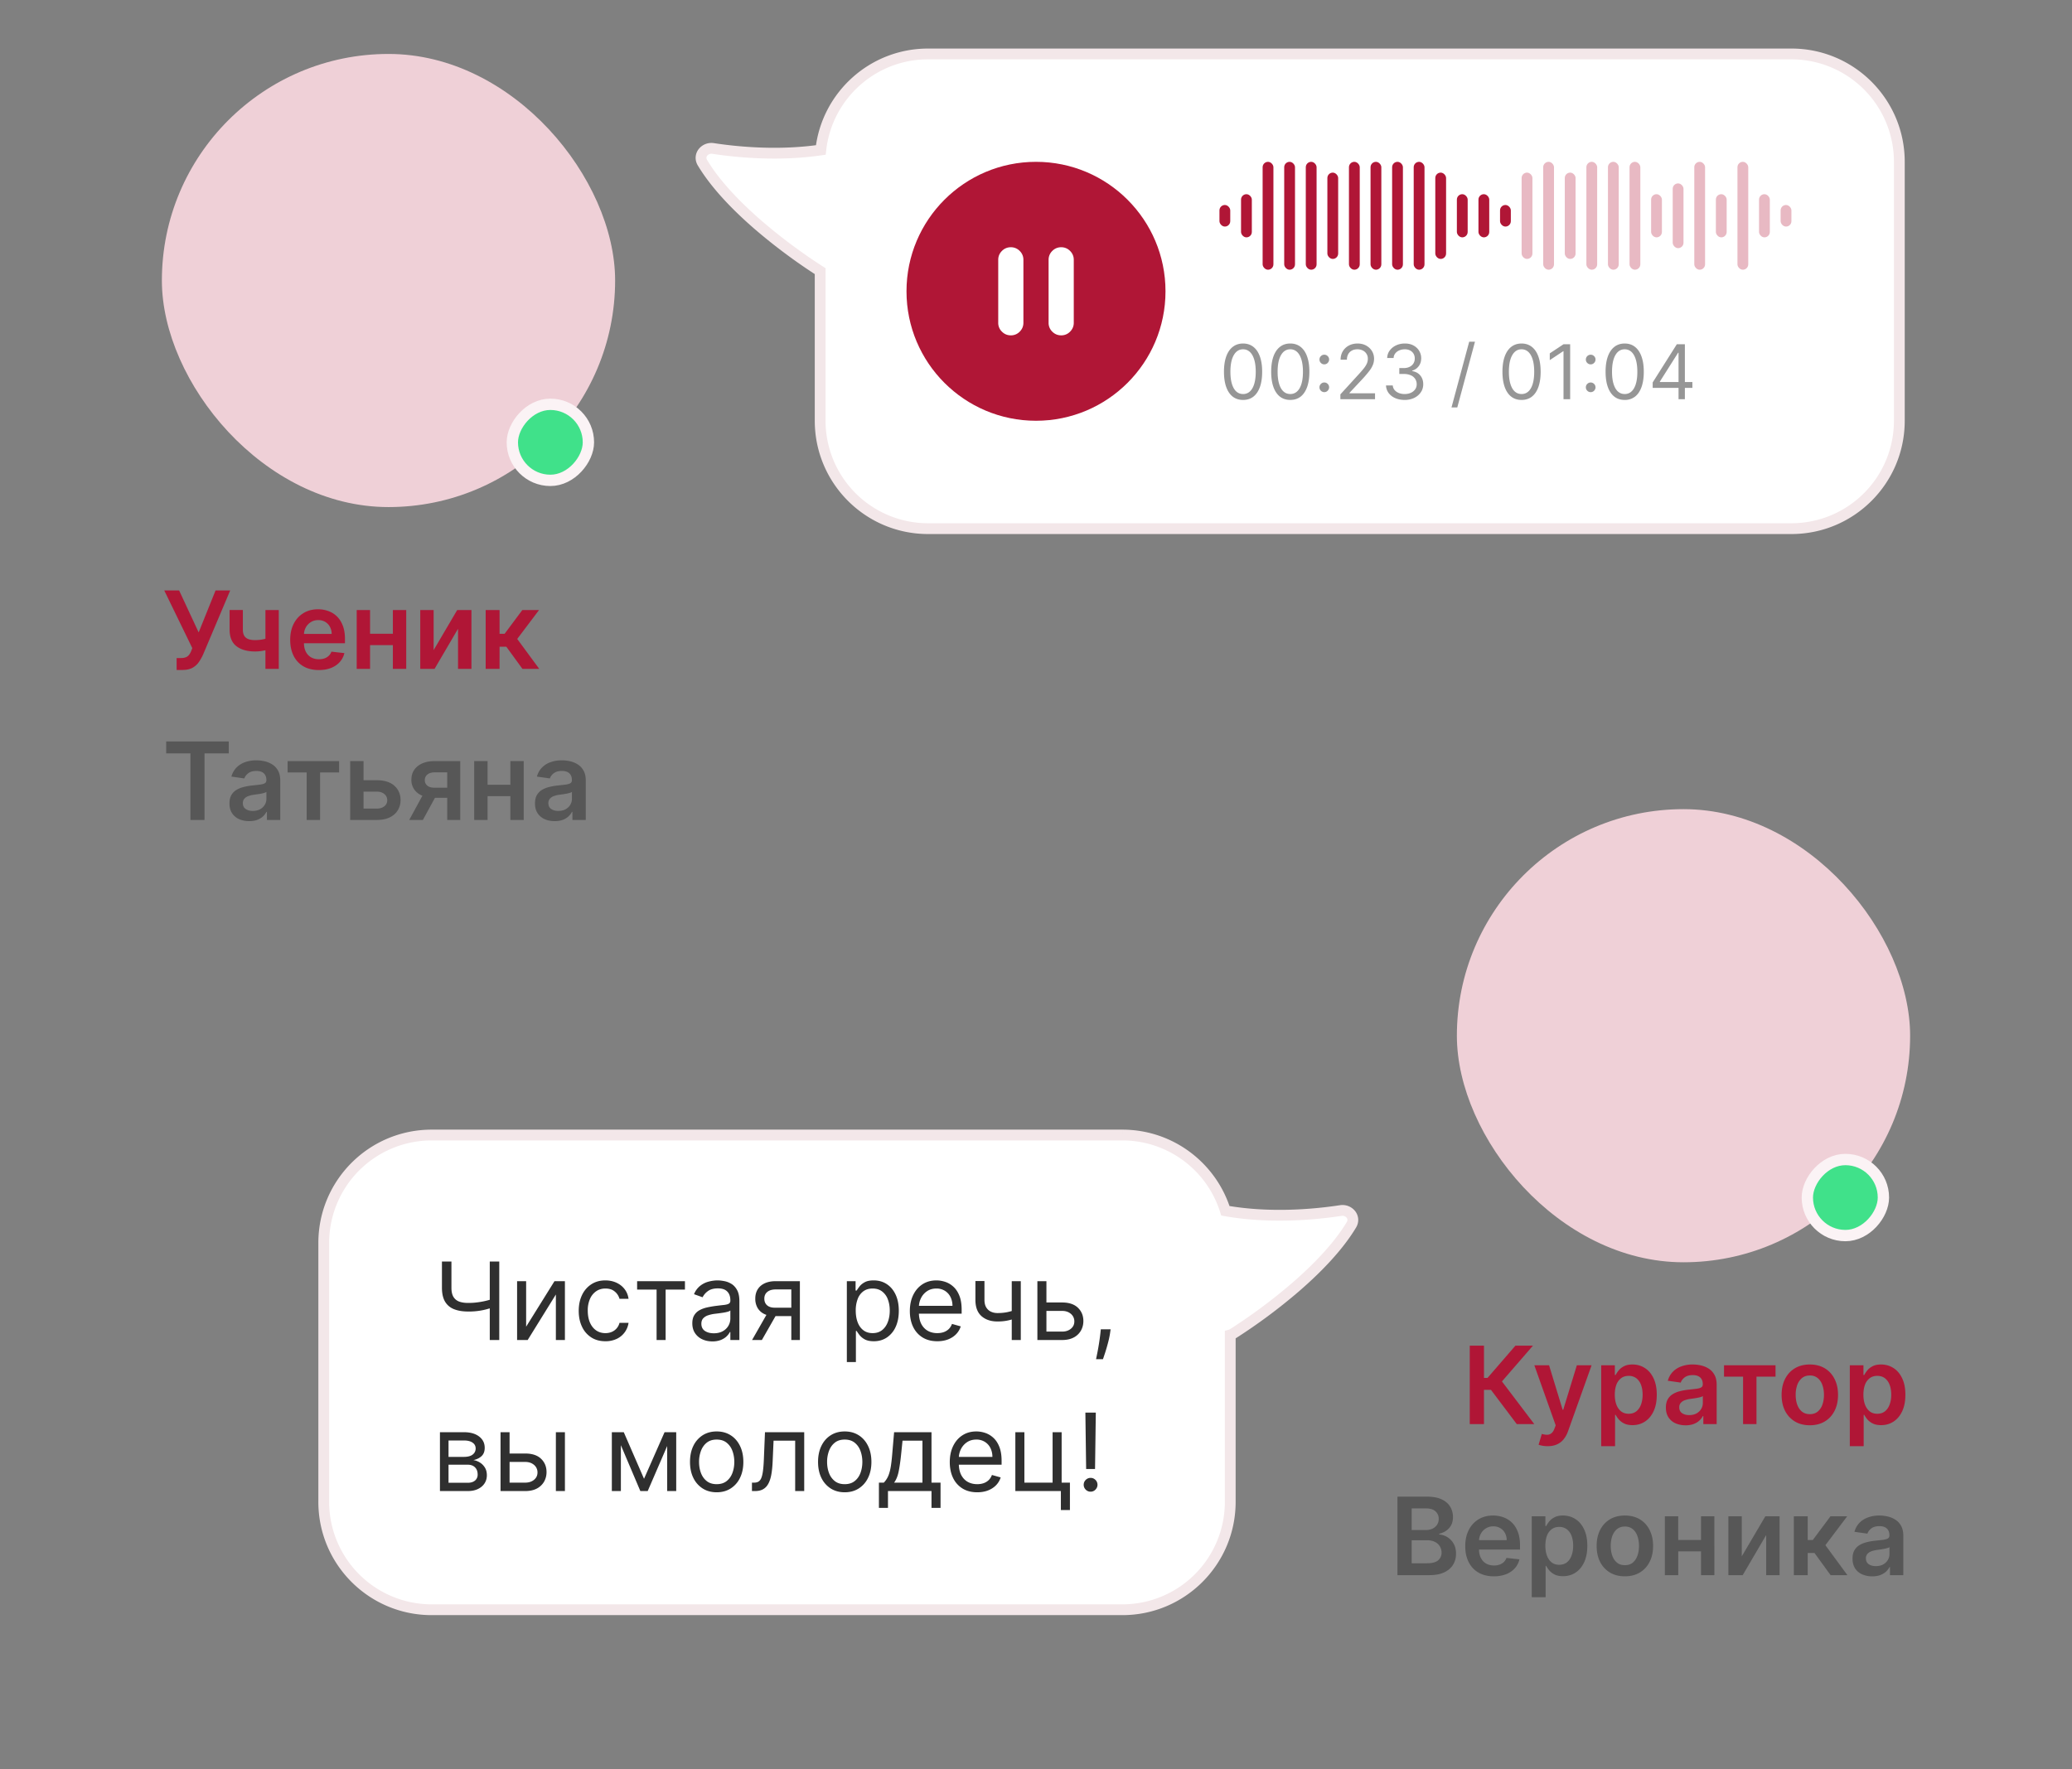
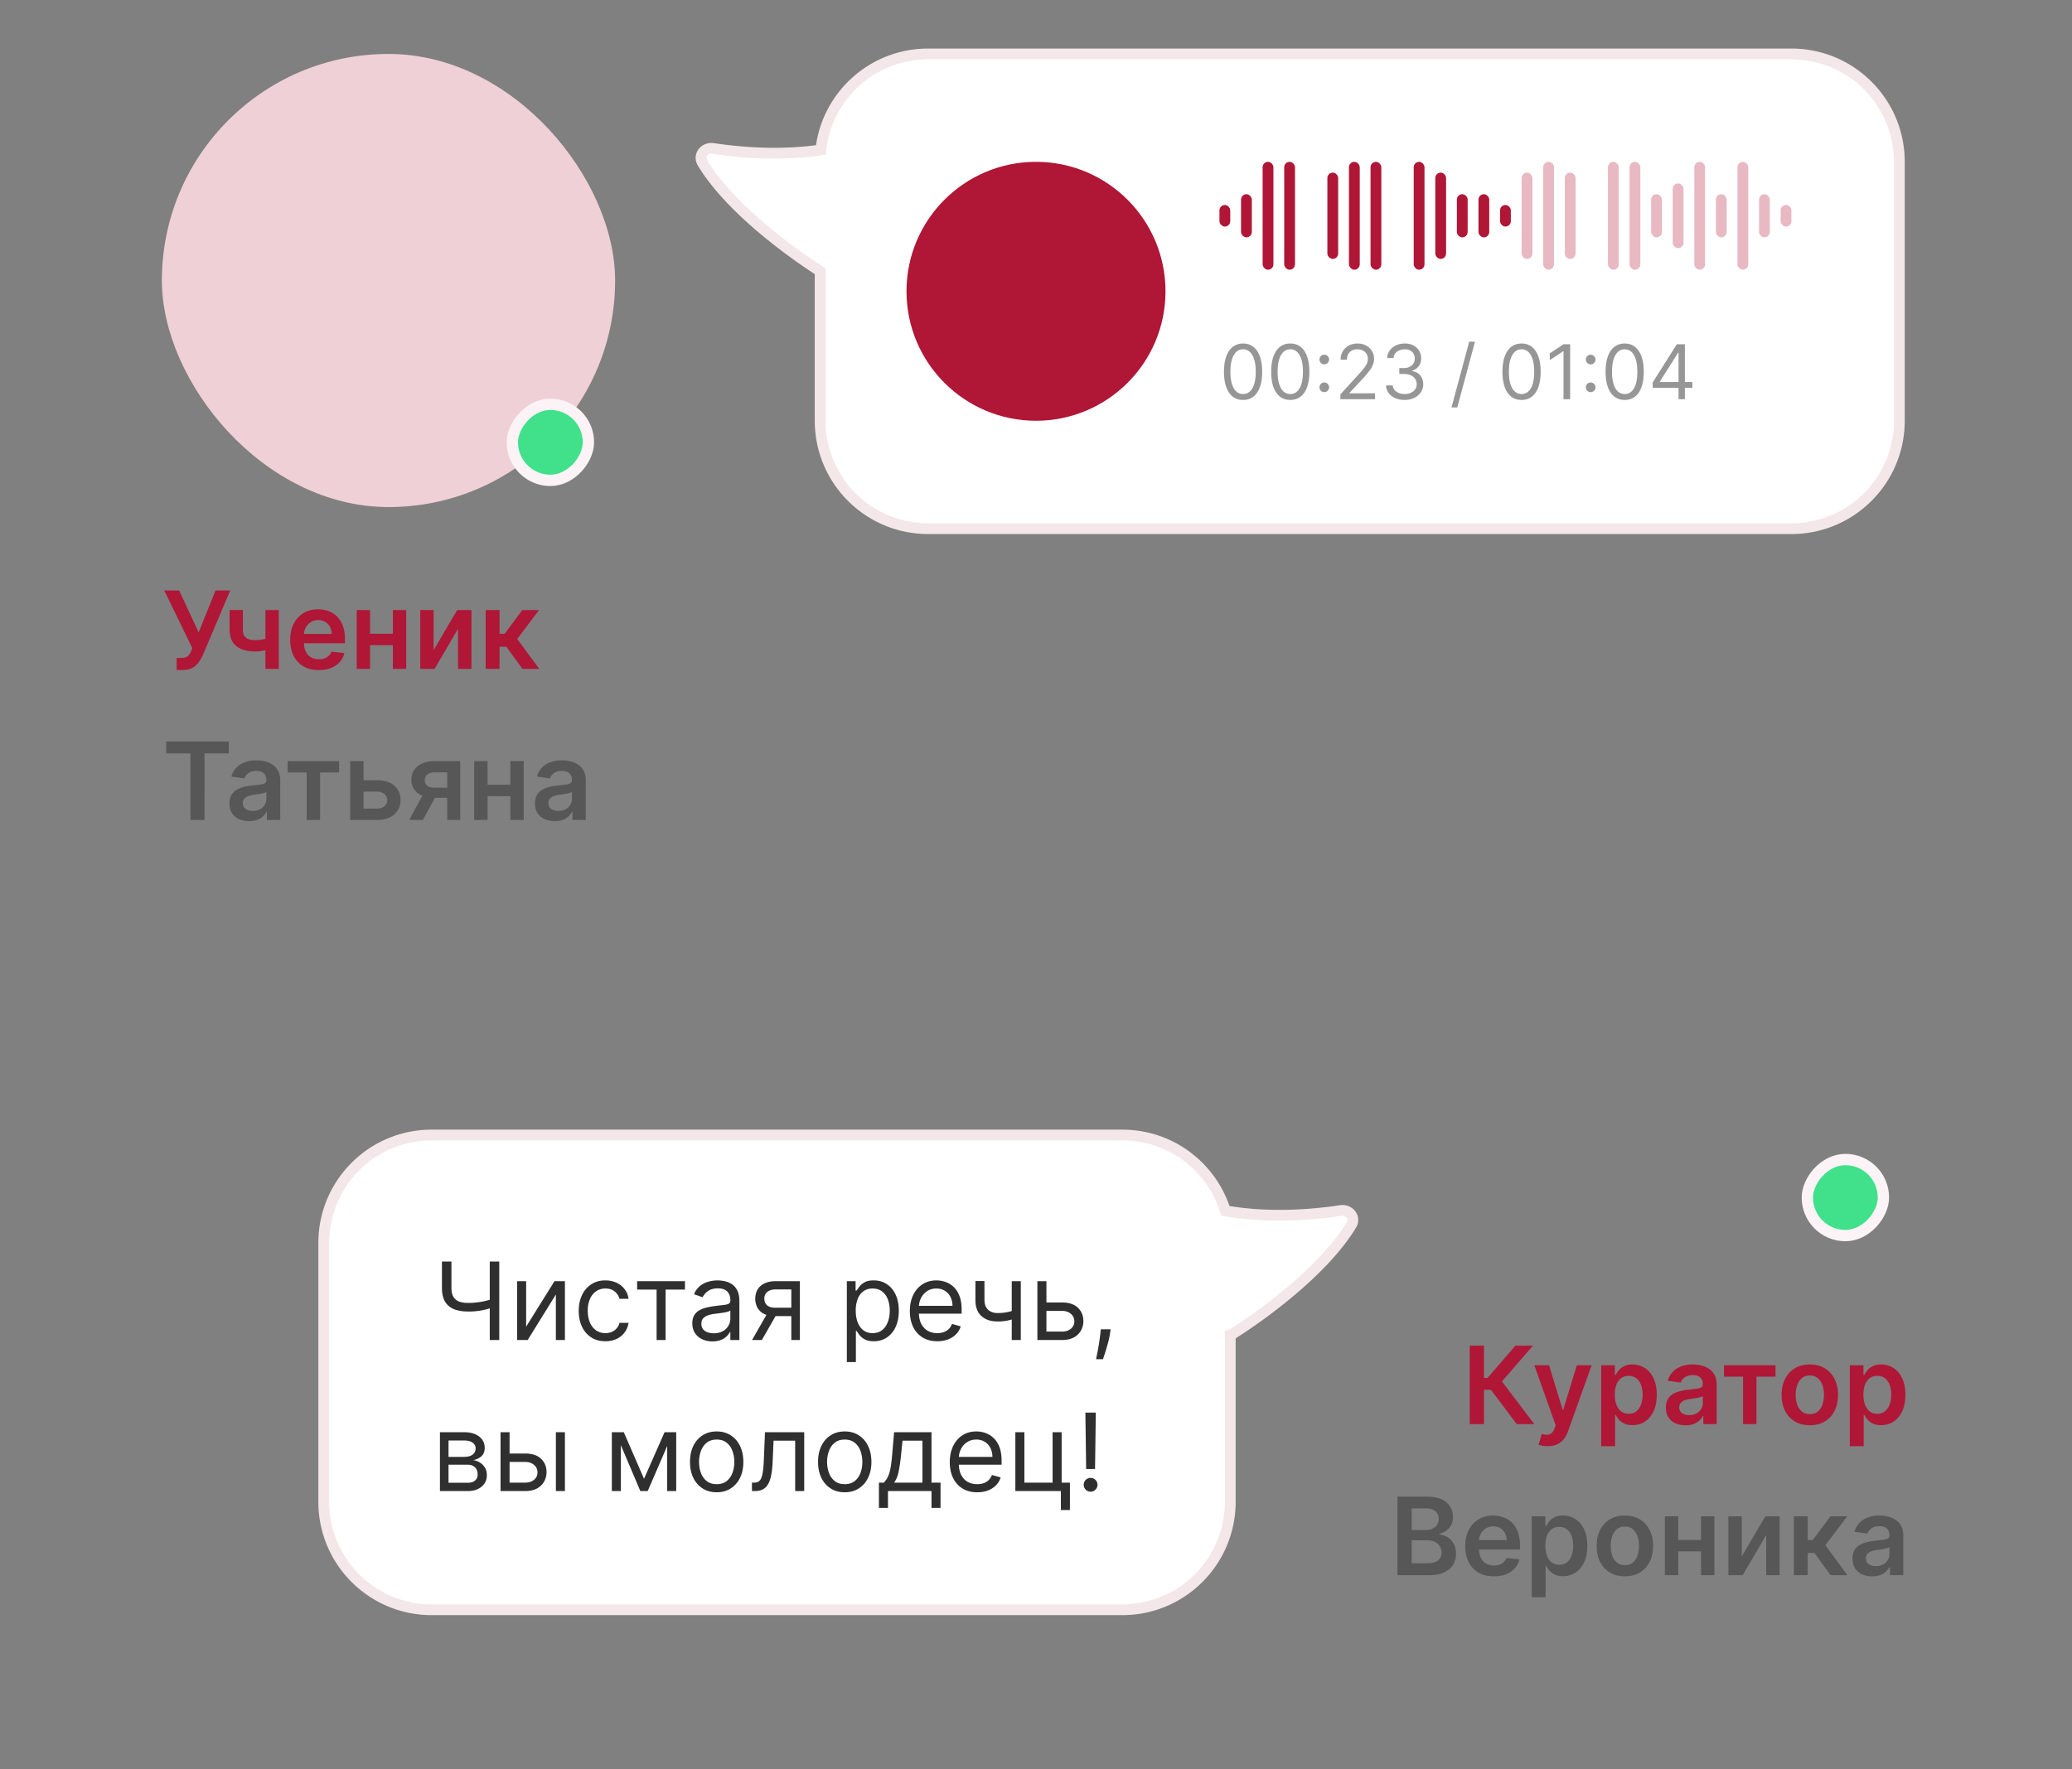
<svg xmlns="http://www.w3.org/2000/svg" width="192" height="164" fill="none">
  <rect width="100%" height="100%" fill="#808080" stroke="none" />
-   <rect width="42" height="42" x="135" y="75" fill="#EFD0D7" rx="21" />
  <rect width="7.05" height="7.05" x="-.525" y=".525" fill="#40E18A" rx="3.525" transform="matrix(1 0 0 -1 168 115.05)" />
  <rect width="7.05" height="7.05" x="-.525" y=".525" stroke="#FBF3F5" stroke-width="1.05" rx="3.525" transform="matrix(1 0 0 -1 168 115.05)" />
  <path fill="#B01636" d="m140.551 132-2.393-3.178h-.647V132h-1.317v-7.273h1.317v2.99h.331l2.585-2.99h1.623l-2.873 3.317 2.997 3.956zm2.86 2.045q-.264 0-.487-.042a2 2 0 0 1-.351-.092l.298-1.002q.28.082.501.078a.6.6 0 0 0 .387-.138q.17-.132.287-.441l.11-.294-1.978-5.569h1.364l1.257 4.12h.057l1.261-4.12h1.367l-2.184 6.116a2.5 2.5 0 0 1-.405.742 1.65 1.65 0 0 1-.618.476q-.362.166-.866.166m4.962 0v-7.5h1.265v.902h.074q.1-.198.281-.422.18-.228.49-.387.31-.164.788-.164.633 0 1.14.324.512.32.81.948.302.625.302 1.534 0 .898-.295 1.527t-.803.959q-.507.33-1.15.33-.47 0-.778-.156a1.6 1.6 0 0 1-.497-.377 2.5 2.5 0 0 1-.288-.422h-.053v2.904zm1.261-4.772q0 .528.149.927.153.397.437.621.288.22.696.22.426 0 .714-.227.288-.23.433-.629.149-.4.149-.912 0-.508-.145-.902a1.35 1.35 0 0 0-.434-.618 1.13 1.13 0 0 0-.717-.224q-.412 0-.7.217a1.33 1.33 0 0 0-.436.607q-.146.39-.146.92m6.559 2.837a2.3 2.3 0 0 1-.934-.185 1.5 1.5 0 0 1-.653-.554q-.238-.365-.238-.902 0-.461.17-.763a1.33 1.33 0 0 1 .465-.483 2.3 2.3 0 0 1 .664-.273q.374-.096.771-.139.48-.05.778-.089.298-.042.433-.128.138-.089.138-.273v-.021q0-.402-.237-.622-.239-.22-.686-.22-.472 0-.749.206-.274.206-.369.487l-1.201-.171q.142-.497.469-.831.327-.337.799-.504a3 3 0 0 1 1.044-.171q.394 0 .785.093.39.092.714.305.323.21.518.572.2.362.199.905V132h-1.236v-.749h-.042a1.6 1.6 0 0 1-.331.426q-.209.195-.529.316a2.1 2.1 0 0 1-.742.117m.334-.945q.387 0 .671-.152.284-.157.437-.412.156-.256.156-.558v-.642a.6.6 0 0 1-.206.092 3 3 0 0 1-.32.074 8 8 0 0 1-.351.057l-.302.043a2.3 2.3 0 0 0-.515.128.87.87 0 0 0-.359.248.6.6 0 0 0-.131.405q0 .356.259.536.26.181.661.181m3.228-3.565v-1.055h4.773v1.055h-1.765v4.4h-1.243v-4.4zm7.951 4.507q-.8 0-1.385-.352a2.4 2.4 0 0 1-.909-.984q-.32-.632-.32-1.477t.32-1.481q.323-.636.909-.987.585-.351 1.385-.352.798 0 1.385.352.585.351.905.987.324.636.323 1.481 0 .845-.323 1.477-.32.633-.905.984-.587.352-1.385.352m.007-1.03q.433 0 .724-.238a1.44 1.44 0 0 0 .434-.647q.145-.404.145-.902 0-.5-.145-.905a1.44 1.44 0 0 0-.434-.65 1.1 1.1 0 0 0-.724-.241q-.444 0-.739.241a1.47 1.47 0 0 0-.437.65 2.7 2.7 0 0 0-.142.905q0 .498.142.902.147.405.437.647.295.238.739.238m3.698 2.968v-7.5h1.264v.902h.074q.1-.198.281-.422.181-.228.49-.387.31-.164.788-.164.633 0 1.14.324.512.32.81.948.302.625.302 1.534 0 .898-.295 1.527t-.803.959-1.15.33q-.47 0-.778-.156a1.6 1.6 0 0 1-.497-.377 2.5 2.5 0 0 1-.288-.422h-.053v2.904zm1.26-4.772q0 .528.149.927.153.397.437.621.288.22.696.22.426 0 .714-.227.288-.23.433-.629.15-.4.149-.912 0-.508-.145-.902a1.35 1.35 0 0 0-.434-.618q-.287-.224-.717-.224-.412 0-.699.217a1.33 1.33 0 0 0-.437.607q-.146.39-.146.92" />
  <path fill="#2F2F2F" fill-opacity=".5" d="M129.495 146v-7.273h2.784q.788 0 1.31.249.526.245.785.671.263.426.263.966 0 .444-.171.76a1.44 1.44 0 0 1-.458.508q-.288.195-.643.28v.071q.387.022.743.238.358.213.586.604.227.39.227.944 0 .565-.274 1.016-.274.447-.823.707-.55.26-1.385.259zm1.317-1.101h1.417q.718 0 1.033-.273a.9.9 0 0 0 .32-.711 1.08 1.08 0 0 0-.614-.994 1.5 1.5 0 0 0-.703-.153h-1.453zm0-3.079h1.303q.341 0 .615-.124.273-.128.429-.359a.96.96 0 0 0 .16-.554.9.9 0 0 0-.298-.696q-.295-.273-.877-.273h-1.332zm7.613 4.287q-.82 0-1.417-.341-.593-.345-.913-.973-.32-.633-.319-1.488 0-.842.319-1.478.323-.639.902-.994.58-.359 1.36-.359.505 0 .952.164.451.16.796.497.348.337.546.859.2.519.199 1.236v.394h-4.471v-.866h3.239a1.4 1.4 0 0 0-.16-.657 1.15 1.15 0 0 0-.437-.458 1.2 1.2 0 0 0-.646-.167 1.25 1.25 0 0 0-.692.192 1.3 1.3 0 0 0-.465.497 1.4 1.4 0 0 0-.167.671v.756q0 .477.174.817.174.337.486.519.312.177.732.177.28 0 .507-.078.227-.082.395-.238a1 1 0 0 0 .252-.387l1.2.135q-.114.475-.433.831a2.1 2.1 0 0 1-.81.547 3.1 3.1 0 0 1-1.129.192m3.513 1.938v-7.5h1.264v.902h.075q.099-.198.28-.422.181-.228.49-.387.309-.164.789-.164.632 0 1.139.324.511.32.81.948.302.625.302 1.534 0 .898-.295 1.527-.294.628-.802.959t-1.151.33q-.469 0-.778-.156a1.6 1.6 0 0 1-.497-.377 2.4 2.4 0 0 1-.287-.422h-.054v2.904zm1.261-4.772q0 .528.149.927.152.397.436.621.288.22.696.22.427 0 .714-.227.288-.23.433-.629.15-.4.15-.912 0-.508-.146-.902a1.35 1.35 0 0 0-.433-.618 1.14 1.14 0 0 0-.718-.224q-.411 0-.699.217a1.33 1.33 0 0 0-.437.607q-.145.39-.145.92m7.368 2.834q-.799 0-1.385-.352a2.4 2.4 0 0 1-.909-.984q-.32-.632-.32-1.477t.32-1.481q.324-.636.909-.987.586-.352 1.385-.352t1.385.352q.587.351.906.987.323.636.323 1.481t-.323 1.477q-.32.633-.906.984-.586.352-1.385.352m.007-1.03q.434 0 .725-.238.29-.242.433-.647.145-.404.145-.902 0-.5-.145-.905a1.44 1.44 0 0 0-.433-.65 1.1 1.1 0 0 0-.725-.241q-.444 0-.738.241-.292.242-.437.65-.142.405-.142.905 0 .498.142.902.145.405.437.647.294.238.738.238m7.444-2.337v1.055h-2.905v-1.055zm-2.507-2.195V146h-1.239v-5.455zm3.349 0V146h-1.236v-5.455zm2.54 3.715 2.184-3.715h1.321V146h-1.243v-3.718L161.485 146h-1.324v-5.455h1.239zm4.825 1.74v-5.455h1.285v2.202h.469l1.641-2.202h1.548l-2.02 2.678 2.041 2.777h-1.555l-1.495-2.056h-.629V146zm7.263.11a2.3 2.3 0 0 1-.934-.185 1.5 1.5 0 0 1-.653-.554q-.238-.365-.238-.902 0-.461.17-.763a1.33 1.33 0 0 1 .465-.483 2.3 2.3 0 0 1 .664-.273q.374-.096.771-.139.48-.05.778-.089.298-.042.433-.128.138-.089.138-.273v-.021q0-.402-.238-.622t-.685-.22q-.473 0-.749.206-.274.206-.37.487l-1.2-.171q.142-.496.469-.831.327-.337.799-.504a3 3 0 0 1 1.044-.171q.394 0 .785.093.39.092.714.305.323.21.518.572.2.362.199.905V146h-1.236v-.749h-.043a1.6 1.6 0 0 1-.33.426q-.209.195-.529.316a2.1 2.1 0 0 1-.742.117m.334-.945q.387 0 .671-.152.284-.157.437-.412.156-.256.156-.558v-.642a.6.6 0 0 1-.206.092 3 3 0 0 1-.32.074 8 8 0 0 1-.351.057l-.302.043a2.3 2.3 0 0 0-.515.128.87.87 0 0 0-.359.248.6.6 0 0 0-.131.405q0 .356.259.536.26.181.661.181" />
  <path fill="#fff" fill-rule="evenodd" d="M114 123.73a1 1 0 0 0 .258-.115c3.269-2.081 8.574-6.093 10.972-10.093.408-.68-.211-1.437-.994-1.317-2.782.426-6.81.709-10.687.023-1.267-4.068-5.063-7.022-9.549-7.022H40c-5.523 0-10 4.477-10 10v24c0 5.523 4.477 10 10 10h64c5.523 0 10-4.477 10-10z" clip-rule="evenodd" />
  <path fill="#F3E7E9" d="m114.258 123.615.268.421zm-.258.115h-.5v-.379l.365-.102zm11.23-10.208-.429-.257zm-.994-1.317.075.495zm-10.687.023-.087.493-.3-.053-.09-.291zm.977 11.808a1.4 1.4 0 0 1-.391.176l-.27-.963a.5.5 0 0 0 .124-.056zm11.133-10.257c-1.238 2.066-3.21 4.11-5.261 5.887a51.5 51.5 0 0 1-5.872 4.37l-.537-.843a51 51 0 0 0 5.754-4.283c2.019-1.749 3.899-3.711 5.058-5.645zm-1.499-2.068a1.5 1.5 0 0 1 1.414.546c.32.41.402.993.085 1.522l-.858-.514c.091-.151.068-.286-.016-.394a.5.5 0 0 0-.474-.171zm-10.524.025c3.804.673 7.772.396 10.524-.025l.151.989c-2.812.43-6.899.719-10.849.021zm-.564.641a9.5 9.5 0 0 0-9.072-6.671v-1c4.711 0 8.696 3.102 10.026 7.374zM104 105.706H40v-1h64zm-64 0a9.5 9.5 0 0 0-9.5 9.5h-1c0-5.799 4.7-10.5 10.5-10.5zm-9.5 9.5v24h-1v-24zm0 24a9.5 9.5 0 0 0 9.5 9.5v1c-5.8 0-10.5-4.701-10.5-10.5zm9.5 9.5h64v1H40zm64 0a9.5 9.5 0 0 0 9.5-9.5h1c0 5.799-4.701 10.5-10.5 10.5zm9.5-9.5V123.73h1v15.476z" />
  <path fill="#2F2F2F" d="M40.952 116.933h.88v2.429q0 .54.189.849.188.305.532.433.345.124.814.124.294 0 .571-.021.278-.025.54-.067a7 7 0 0 0 1.02-.238v.795a9 9 0 0 1-.473.135q-.231.06-.483.103a6.4 6.4 0 0 1-1.175.089q-.753 0-1.297-.217a1.66 1.66 0 0 1-.83-.699q-.288-.483-.288-1.286zm4.432 0h.88v7.273h-.88zm3.37 6.037 2.627-4.219h.966v5.455h-.838v-4.219l-2.613 4.219h-.98v-5.455h.838zm7.344 1.349q-.767 0-1.32-.362a2.36 2.36 0 0 1-.853-.998q-.298-.635-.298-1.452 0-.831.305-1.467a2.4 2.4 0 0 1 .86-.998q.554-.362 1.292-.362.575 0 1.037.213t.756.597q.296.384.366.895h-.838a1.3 1.3 0 0 0-.426-.661q-.327-.291-.88-.291-.49 0-.86.256a1.66 1.66 0 0 0-.572.714 2.6 2.6 0 0 0-.202 1.076q0 .632.198 1.1.204.47.569.728.37.26.866.26.327 0 .593-.114a1.23 1.23 0 0 0 .714-.838h.838a1.94 1.94 0 0 1-1.087 1.481 2.4 2.4 0 0 1-1.058.223m2.94-4.786v-.782h4.432v.782h-1.79v4.673h-.837v-4.673zm6.977 4.801q-.52 0-.941-.196a1.6 1.6 0 0 1-.671-.571q-.25-.377-.25-.909 0-.47.186-.76.184-.296.493-.462t.682-.249q.377-.084.756-.135.497-.063.806-.095.313-.036.455-.118.146-.081.146-.284v-.028q0-.526-.288-.817-.285-.291-.863-.291-.6 0-.941.263a1.55 1.55 0 0 0-.48.561l-.795-.284a1.9 1.9 0 0 1 .568-.774q.36-.282.782-.391.426-.114.838-.114.263 0 .603.064.345.06.664.252.324.192.537.579t.213 1.037v3.594h-.838v-.739h-.043a1.5 1.5 0 0 1-.284.38q-.199.203-.53.345a2.1 2.1 0 0 1-.805.142m.128-.753q.496 0 .838-.196a1.33 1.33 0 0 0 .696-1.154v-.767q-.054.064-.235.118a4 4 0 0 1-.412.088 18 18 0 0 1-.802.107 3 3 0 0 0-.611.138 1.05 1.05 0 0 0-.455.281q-.17.185-.17.504 0 .436.323.661.327.22.828.22m7.183.625v-4.688h-1.45q-.49 0-.77.228-.28.226-.28.625 0 .39.252.614.255.224.7.224h1.76v.781h-1.76q-.555 0-.956-.195a1.43 1.43 0 0 1-.618-.558 1.67 1.67 0 0 1-.216-.866q0-.505.227-.867t.65-.557q.426-.196 1.012-.196h2.244v5.455zm-3.637 0 1.549-2.713h.909l-1.549 2.713zm8.783 2.045v-7.5h.81v.867h.1q.09-.143.255-.362.167-.225.476-.398.312-.178.845-.178.69 0 1.214.345.525.344.82.976.295.633.295 1.492 0 .866-.294 1.502a2.33 2.33 0 0 1-.817.98q-.522.345-1.204.344-.525 0-.841-.174a1.6 1.6 0 0 1-.487-.401 5 5 0 0 1-.263-.376h-.07v2.883zm.824-4.772q0 .617.181 1.09.18.468.53.735.346.263.852.263.525 0 .877-.277.355-.28.532-.753.181-.476.181-1.058 0-.576-.177-1.037a1.6 1.6 0 0 0-.53-.735q-.35-.274-.883-.274-.512 0-.86.259a1.56 1.56 0 0 0-.525.718 3 3 0 0 0-.178 1.069m7.557 2.84q-.79 0-1.36-.348a2.33 2.33 0 0 1-.877-.98q-.306-.632-.306-1.47t.306-1.477q.309-.643.859-1.002.554-.362 1.293-.362.426 0 .841.142.416.142.757.462.34.316.543.838.202.522.202 1.286v.355h-4.204v-.725h3.352a1.8 1.8 0 0 0-.185-.824 1.4 1.4 0 0 0-.518-.571 1.45 1.45 0 0 0-.788-.21q-.501 0-.867.249a1.63 1.63 0 0 0-.557.639q-.195.394-.196.845v.483q0 .618.213 1.048.218.426.6.649.384.22.892.221.33 0 .596-.093a1.3 1.3 0 0 0 .466-.284q.195-.192.301-.476l.81.228a1.8 1.8 0 0 1-.43.724q-.301.309-.745.483-.444.17-.998.17m7.738-5.568v5.455h-.838v-5.455zm-.327 2.6v.781q-.285.107-.565.188a5 5 0 0 1-.59.124 5 5 0 0 1-.677.043q-.927 0-1.488-.501-.558-.5-.558-1.502v-1.747h.838v1.747q0 .42.16.689.16.27.433.401.274.132.615.132.532 0 .962-.096a7 7 0 0 0 .87-.259m2.589-.625h1.562q.96 0 1.467.486.507.487.508 1.232 0 .49-.228.892a1.64 1.64 0 0 1-.667.635q-.441.235-1.08.235h-2.287v-5.455h.838v4.674h1.45q.496 0 .816-.263t.32-.675a.89.89 0 0 0-.32-.707q-.32-.273-.817-.273h-1.562zm6.062 2.485-.056.384q-.061.405-.185.866-.12.462-.252.871-.132.408-.217.649h-.639l.121-.6a23 23 0 0 0 .277-1.772l.042-.398zm-62.148 14.995v-5.455h2.23q.88 0 1.4.398.518.398.518 1.051 0 .497-.295.771-.296.27-.756.365.3.043.586.214.287.17.475.468.189.295.189.725 0 .419-.213.749-.214.33-.611.522-.398.192-.952.192zm.795-.767h1.776q.434 0 .678-.206a.7.7 0 0 0 .245-.561q0-.423-.245-.664-.245-.246-.678-.245h-1.776zm0-2.401h1.435q.338 0 .579-.092a.8.8 0 0 0 .37-.27.7.7 0 0 0 .13-.419q0-.345-.287-.54-.288-.199-.792-.199h-1.434zm5.545-.312h1.562q.96 0 1.467.486.508.487.508 1.232 0 .49-.228.892a1.65 1.65 0 0 1-.667.635q-.441.235-1.08.235h-2.287v-5.455h.838v4.674h1.45q.496 0 .816-.263t.32-.675a.89.89 0 0 0-.32-.707q-.32-.273-.817-.273h-1.562zm4.403 3.48v-5.455h.838v5.455zm8.168-1.137 1.903-4.318h.796l-2.358 5.455h-.682l-2.315-5.455h.78zm-2.145-4.318v5.455h-.838v-5.455zm4.29 5.455v-5.455h.838v5.455zm4.588.113q-.74 0-1.296-.351a2.4 2.4 0 0 1-.867-.984q-.309-.632-.309-1.477 0-.852.309-1.488a2.4 2.4 0 0 1 .867-.987q.556-.352 1.296-.352.738 0 1.292.352.557.351.867.987.312.636.312 1.488 0 .845-.312 1.477a2.35 2.35 0 0 1-.867.984q-.554.351-1.292.351m0-.752q.56 0 .923-.288.362-.288.536-.756t.174-1.016q0-.547-.174-1.019a1.7 1.7 0 0 0-.536-.764q-.363-.291-.923-.291-.561 0-.924.291-.362.291-.536.764a2.9 2.9 0 0 0-.174 1.019q0 .547.174 1.016t.536.756q.363.288.924.288m3.268.639v-.781h.198q.246 0 .409-.096a.7.7 0 0 0 .263-.345q.102-.248.156-.689.057-.444.082-1.129l.099-2.415h3.636v5.455h-.838v-4.673h-2.002l-.086 1.946q-.029.67-.12 1.182-.089.508-.274.852-.18.345-.483.519-.302.174-.756.174zm8.597.113q-.739 0-1.296-.351a2.4 2.4 0 0 1-.867-.984q-.309-.632-.309-1.477 0-.852.31-1.488.311-.636.866-.987.556-.352 1.296-.352.738 0 1.293.352.557.351.866.987.313.636.313 1.488 0 .845-.313 1.477a2.35 2.35 0 0 1-.867.984q-.554.351-1.292.351m0-.752q.561 0 .923-.288.363-.288.536-.756t.174-1.016q0-.547-.174-1.019a1.7 1.7 0 0 0-.536-.764q-.362-.291-.923-.291t-.923.291-.537.764a2.9 2.9 0 0 0-.174 1.019q0 .547.174 1.016a1.7 1.7 0 0 0 .537.756q.362.288.923.288m3.168 2.201v-2.343h.455a2.1 2.1 0 0 0 .497-.856q.093-.281.156-.682.064-.404.114-.977l.185-2.159h3.466v4.674h.838v2.343h-.838v-1.562h-4.034v1.562zm1.407-2.343h2.627v-3.892h-1.846l-.142 1.377q-.09.856-.22 1.495-.132.64-.42 1.02m7.703.894q-.789 0-1.36-.348a2.33 2.33 0 0 1-.877-.98q-.306-.631-.306-1.47 0-.838.306-1.477.308-.643.86-1.002.553-.362 1.292-.362.426 0 .841.142.416.142.757.462.34.316.543.838t.203 1.286v.355h-4.205v-.725h3.352a1.8 1.8 0 0 0-.184-.824 1.4 1.4 0 0 0-.519-.571 1.45 1.45 0 0 0-.788-.21q-.501 0-.867.249a1.63 1.63 0 0 0-.557.639q-.196.394-.196.845v.483q0 .618.213 1.048.218.426.6.649.384.22.892.221.33 0 .597-.093a1.3 1.3 0 0 0 .465-.284q.195-.191.302-.476l.81.228a1.8 1.8 0 0 1-.43.724q-.302.309-.746.483-.444.17-.998.17m7.823-5.568v4.674h.767v2.542h-.838v-1.761h-4.219v-5.455h.838v4.674h2.614v-4.674zm3.166-1.818-.071 5.227h-.824l-.071-5.227zm-.483 7.33a.61.61 0 0 1-.451-.189.62.62 0 0 1-.188-.451q0-.262.188-.451a.62.62 0 0 1 .451-.188q.263 0 .451.188a.62.62 0 0 1 .188.451.6.6 0 0 1-.089.32.65.65 0 0 1-.23.234.6.6 0 0 1-.32.086" />
  <rect width="42" height="42" x="15" y="5" fill="#EFD0D7" rx="21" />
  <rect width="7.05" height="7.05" x="-.525" y=".525" fill="#40E18A" rx="3.525" transform="matrix(1 0 0 -1 48 45.05)" />
  <rect width="7.05" height="7.05" x="-.525" y=".525" stroke="#FBF3F5" stroke-width="1.05" rx="3.525" transform="matrix(1 0 0 -1 48 45.05)" />
  <path fill="#B01636" d="M16.367 62.1v-1.108h.416q.28 0 .461-.082a.7.7 0 0 0 .291-.235 1.4 1.4 0 0 0 .189-.355l.096-.245-2.6-5.348h1.378l1.811 3.892 1.566-3.892h1.357l-2.507 5.93q-.174.384-.402.714a1.7 1.7 0 0 1-.593.53q-.362.198-.944.198zm9.465-5.555V62h-1.236v-5.455zm-.579 2.465v1.051a4 4 0 0 1-.476.167 5 5 0 0 1-.557.114 4 4 0 0 1-.583.042q-1.093 0-1.73-.49-.63-.493-.631-1.538v-1.818h1.228v1.819q0 .351.125.564a.73.73 0 0 0 .376.313q.252.096.632.096.426 0 .81-.086a7 7 0 0 0 .806-.234m4.287 3.096q-.82 0-1.417-.34a2.3 2.3 0 0 1-.912-.973q-.32-.633-.32-1.488 0-.842.32-1.478.323-.639.902-.994.579-.359 1.36-.359.504 0 .951.164.451.16.796.497.348.337.547.86.199.518.199 1.235v.394h-4.471v-.866h3.238a1.4 1.4 0 0 0-.16-.657 1.16 1.16 0 0 0-.436-.458 1.23 1.23 0 0 0-.647-.167q-.393 0-.692.192a1.3 1.3 0 0 0-.465.497 1.4 1.4 0 0 0-.167.67v.757q0 .477.174.817.174.338.486.519.313.177.732.177.28 0 .508-.078a1.1 1.1 0 0 0 .394-.238 1 1 0 0 0 .252-.387l1.2.135q-.113.476-.433.83-.315.353-.81.548-.493.192-1.129.191m7.26-3.366v1.055h-2.905V58.74zm-2.508-2.195V62h-1.239v-5.455zm3.35 0V62h-1.237v-5.455zm2.54 3.715 2.183-3.715h1.321V62h-1.243v-3.718L40.266 62h-1.324v-5.455h1.24zM45.005 62v-5.455h1.286v2.202h.468l1.641-2.202h1.548l-2.02 2.678L49.97 62h-1.556l-1.495-2.056h-.628V62z" />
  <path fill="#2F2F2F" fill-opacity=".5" d="M15.398 69.832v-1.105H21.2v1.105h-2.248V76h-1.306v-6.168zm7.692 6.278q-.519 0-.934-.185a1.52 1.52 0 0 1-.654-.554q-.238-.365-.238-.901 0-.462.17-.764.172-.301.466-.483.294-.18.664-.273.372-.096.77-.139.48-.05.778-.089.3-.042.434-.127.138-.089.138-.274V72.3q0-.402-.238-.622t-.685-.22q-.473 0-.75.206-.273.206-.369.487l-1.2-.17q.142-.498.468-.832a2.04 2.04 0 0 1 .8-.504q.471-.17 1.044-.17.393 0 .784.092.39.092.714.305.323.21.519.572.198.362.198.905V76h-1.235v-.75h-.043a1.6 1.6 0 0 1-.33.427q-.21.195-.53.316-.315.117-.741.117m.333-.945q.387 0 .672-.152.284-.156.436-.412a1.05 1.05 0 0 0 .157-.558v-.642a.6.6 0 0 1-.206.092 3 3 0 0 1-.32.075 10 10 0 0 1-.352.056l-.301.043a2.3 2.3 0 0 0-.515.128.86.86 0 0 0-.36.248.6.6 0 0 0-.13.405q0 .356.259.536.26.181.66.181m3.228-3.565v-1.054h4.773V71.6h-1.765V76h-1.243v-4.4zm6.667.721h1.608q1.044 0 1.616.508.572.507.575 1.332-.004.536-.262.951-.256.416-.746.654-.487.234-1.183.234h-2.478v-5.454h1.239v4.4h1.24q.418 0 .688-.214a.68.68 0 0 0 .27-.554q0-.355-.27-.579t-.689-.223h-1.608zM41.444 76v-4.41h-1.165q-.444 0-.682.206a.64.64 0 0 0-.234.51.63.63 0 0 0 .223.505q.227.2.65.199h1.612v.937h-1.612q-.653 0-1.13-.206a1.65 1.65 0 0 1-.73-.582 1.53 1.53 0 0 1-.256-.88q0-.526.259-.913.263-.39.746-.604.486-.216 1.154-.216h2.368V76zm-3.523 0 1.523-2.798h1.268L39.185 76zm9.767-3.26v1.055h-2.905V72.74zm-2.507-2.194V76h-1.24v-5.454zm3.349 0V76h-1.236v-5.454zm2.87 5.564q-.519 0-.934-.185a1.52 1.52 0 0 1-.653-.554q-.238-.365-.238-.901 0-.462.17-.764.171-.301.465-.483.295-.18.664-.273.374-.096.771-.139.48-.05.778-.089.298-.042.433-.127.139-.089.139-.274V72.3q0-.402-.238-.622t-.686-.22q-.472 0-.75.206-.272.206-.368.487l-1.2-.17q.141-.498.468-.832a2.04 2.04 0 0 1 .8-.504q.471-.17 1.043-.17.395 0 .785.092t.714.305q.323.21.518.572.2.362.199.905V76h-1.236v-.75h-.042a1.57 1.57 0 0 1-.86.743q-.316.117-.742.117m.334-.945q.387 0 .671-.152a1.13 1.13 0 0 0 .437-.412 1.05 1.05 0 0 0 .156-.558v-.642a.6.6 0 0 1-.206.092 3 3 0 0 1-.32.075q-.177.031-.351.056l-.302.043a2.3 2.3 0 0 0-.515.128.86.86 0 0 0-.358.248.6.6 0 0 0-.132.405q0 .356.26.536.258.181.66.181" />
  <path fill="#fff" fill-rule="evenodd" d="M76 25.132c-3.274-2.092-8.527-6.078-10.91-10.053-.407-.68.211-1.436.995-1.316 2.612.4 6.323.673 9.975.138C76.607 8.895 80.85 5 86 5h80c5.523 0 10 4.477 10 10v24c0 5.523-4.477 10-10 10H86c-5.522 0-10-4.477-10-10z" clip-rule="evenodd" />
  <path fill="#F3E7E9" d="m65.09 15.079-.429.257zM76 25.132h.5v-.273l-.23-.148zm-9.915-11.37-.076.495zm9.975.139.073.494.382-.056.042-.384zm-11.399 1.435c1.23 2.054 3.185 4.084 5.222 5.853a52 52 0 0 0 5.848 4.365l.538-.843a51 51 0 0 1-5.73-4.277c-2.004-1.74-3.868-3.69-5.02-5.612zm1.5-2.068a1.5 1.5 0 0 0-1.415.546c-.32.41-.402.993-.085 1.522l.858-.514c-.09-.15-.067-.286.016-.394a.5.5 0 0 1 .474-.171zm9.826.138c-3.587.526-7.244.258-9.827-.138l-.151.989c2.641.404 6.406.684 10.124.138zm.57.549C77.077 9.2 81.107 5.5 86 5.5v-1c-5.409 0-9.862 4.09-10.437 9.346zM86 5.5h80v-1H86zm80 0a9.5 9.5 0 0 1 9.5 9.5h1c0-5.799-4.701-10.5-10.5-10.5zm9.5 9.5v24h1V15zm0 24a9.5 9.5 0 0 1-9.5 9.5v1c5.799 0 10.5-4.701 10.5-10.5zm-9.5 9.5H86v1h80zm-80 0a9.5 9.5 0 0 1-9.5-9.5h-1c0 5.799 4.701 10.5 10.5 10.5zM76.5 39V25.132h-1V39z" />
  <rect width="1" height="2" x="113" y="19" fill="#B01636" rx=".5" />
  <rect width="1" height="4" x="115" y="18" fill="#B01636" rx=".5" />
  <rect width="1" height="10" x="117" y="15" fill="#B01636" rx=".5" />
  <rect width="1" height="10" x="119" y="15" fill="#B01636" rx=".5" />
-   <rect width="1" height="10" x="121" y="15" fill="#B01636" rx=".5" />
  <rect width="1" height="8" x="123" y="16" fill="#B01636" rx=".5" />
  <rect width="1" height="10" x="125" y="15" fill="#B01636" rx=".5" />
  <rect width="1" height="10" x="127" y="15" fill="#B01636" rx=".5" />
-   <rect width="1" height="10" x="129" y="15" fill="#B01636" rx=".5" />
  <rect width="1" height="10" x="131" y="15" fill="#B01636" rx=".5" />
  <rect width="1" height="8" x="133" y="16" fill="#B01636" rx=".5" />
  <rect width="1" height="4" x="135" y="18" fill="#B01636" rx=".5" />
  <rect width="1" height="4" x="137" y="18" fill="#B01636" rx=".5" />
  <rect width="1" height="2" x="139" y="19" fill="#B01636" rx=".5" />
  <rect width="1" height="8" x="141" y="16" fill="#B01636" fill-opacity=".3" rx=".5" />
  <rect width="1" height="10" x="143" y="15" fill="#B01636" fill-opacity=".3" rx=".5" />
  <rect width="1" height="8" x="145" y="16" fill="#B01636" fill-opacity=".3" rx=".5" />
-   <rect width="1" height="10" x="147" y="15" fill="#B01636" fill-opacity=".3" rx=".5" />
  <rect width="1" height="10" x="149" y="15" fill="#B01636" fill-opacity=".3" rx=".5" />
  <rect width="1" height="10" x="151" y="15" fill="#B01636" fill-opacity=".3" rx=".5" />
  <rect width="1" height="4" x="153" y="18" fill="#B01636" fill-opacity=".3" rx=".5" />
  <rect width="1" height="6" x="155" y="17" fill="#B01636" fill-opacity=".3" rx=".5" />
  <rect width="1" height="10" x="157" y="15" fill="#B01636" fill-opacity=".3" rx=".5" />
  <rect width="1" height="4" x="159" y="18" fill="#B01636" fill-opacity=".3" rx=".5" />
  <path fill="#2F2F2F" fill-opacity=".5" d="M115.187 37.07q-.561 0-.957-.306-.394-.309-.604-.893-.208-.586-.208-1.416 0-.825.208-1.41.211-.587.607-.895.397-.31.954-.31.558 0 .953.31.398.309.606.895.211.585.211 1.41 0 .83-.208 1.416-.21.584-.604.893-.396.306-.958.306m0-.547q.558 0 .866-.537t.308-1.531q0-.662-.142-1.126-.14-.465-.403-.709a.9.9 0 0 0-.629-.244q-.551 0-.862.545-.31.541-.311 1.534 0 .66.139 1.123.14.462.401.704.263.24.633.24m4.375.547q-.561 0-.957-.306-.394-.309-.604-.893-.208-.586-.208-1.416 0-.825.208-1.41.211-.587.607-.895.397-.31.954-.31.558 0 .953.31.398.309.606.895.211.585.211 1.41 0 .83-.208 1.416-.21.584-.604.893-.396.306-.958.306m0-.547q.558 0 .866-.537t.308-1.531q0-.662-.142-1.126-.14-.465-.403-.709a.9.9 0 0 0-.629-.244q-.551 0-.862.545-.31.541-.311 1.534 0 .66.139 1.123.14.462.401.704.263.24.633.24m3.152-.174a.43.43 0 0 1-.315-.132.43.43 0 0 1-.132-.316.43.43 0 0 1 .132-.315.43.43 0 0 1 .315-.132q.184 0 .316.132a.43.43 0 0 1 .132.315.468.468 0 0 1-.224.388.43.43 0 0 1-.224.06m0-2.576a.43.43 0 0 1-.315-.131.43.43 0 0 1-.132-.316.43.43 0 0 1 .132-.316.43.43 0 0 1 .315-.131q.184 0 .316.131a.43.43 0 0 1 .132.316.467.467 0 0 1-.224.388.43.43 0 0 1-.224.06M124.205 37v-.447l1.68-1.84q.296-.323.487-.562t.284-.452.094-.448a.83.83 0 0 0-.477-.768 1.1 1.1 0 0 0-.497-.107q-.293 0-.512.122a.84.84 0 0 0-.336.336 1.05 1.05 0 0 0-.117.507h-.586q0-.447.206-.786a1.43 1.43 0 0 1 .562-.527q.357-.188.803-.188t.793.188q.345.189.542.51.196.321.196.713 0 .281-.102.55a2.4 2.4 0 0 1-.348.594 11 11 0 0 1-.684.795l-1.143 1.223v.04h2.366V37zm5.958.07q-.492 0-.877-.17a1.5 1.5 0 0 1-.609-.47 1.26 1.26 0 0 1-.244-.703h.626q.02.246.17.425a1 1 0 0 0 .39.274q.242.096.534.097.328 0 .582-.115a.96.96 0 0 0 .398-.318.8.8 0 0 0 .144-.472.9.9 0 0 0-.139-.495.92.92 0 0 0-.408-.338 1.6 1.6 0 0 0-.656-.122h-.408v-.546h.408q.303 0 .532-.11a.826.826 0 0 0 .492-.776.85.85 0 0 0-.115-.45.8.8 0 0 0-.323-.298 1.05 1.05 0 0 0-.487-.107q-.263 0-.497.097a.9.9 0 0 0-.378.276.7.7 0 0 0-.159.433h-.597q.015-.4.242-.701.226-.303.591-.473.368-.169.808-.169.472 0 .81.192.339.188.52.5.181.31.181.67 0 .43-.226.734a1.15 1.15 0 0 1-.609.42v.04q.483.08.753.41.271.328.271.813 0 .415-.226.746a1.54 1.54 0 0 1-.611.517 2 2 0 0 1-.883.189m6.515-5.4-1.64 6.096h-.537l1.641-6.095zm4.315 5.4q-.561 0-.957-.306-.395-.309-.604-.893-.209-.586-.209-1.416 0-.825.209-1.41.211-.587.607-.895.397-.31.954-.31t.952.31q.398.309.607.895.211.585.211 1.41 0 .83-.209 1.416-.208.584-.604.893-.394.306-.957.306m0-.547q.557 0 .865-.537t.308-1.531q0-.662-.141-1.126-.14-.465-.403-.709a.9.9 0 0 0-.629-.244q-.552 0-.862.545-.311.541-.311 1.534 0 .66.139 1.123.14.462.4.704.264.24.634.24m4.504-4.614V37h-.616v-4.445h-.03l-1.243.826v-.627l1.273-.845zm1.902 4.44a.43.43 0 0 1-.316-.132.43.43 0 0 1-.131-.316q0-.184.131-.315a.43.43 0 0 1 .316-.132q.184 0 .316.132a.43.43 0 0 1 .132.315.4.4 0 0 1-.063.224.43.43 0 0 1-.385.224m0-2.576a.43.43 0 0 1-.316-.131.43.43 0 0 1-.131-.316q0-.184.131-.316a.43.43 0 0 1 .316-.131q.184 0 .316.131a.43.43 0 0 1 .132.316.4.4 0 0 1-.063.224.46.46 0 0 1-.161.164.43.43 0 0 1-.224.06m3.151 3.297q-.562 0-.957-.306-.396-.309-.604-.893-.209-.586-.209-1.416 0-.825.209-1.41.211-.587.606-.895.398-.31.955-.31t.952.31q.397.309.606.895.212.585.212 1.41 0 .83-.209 1.416-.209.584-.604.893a1.52 1.52 0 0 1-.957.306m0-.547q.556 0 .865-.537t.308-1.531q0-.662-.142-1.126-.139-.465-.402-.709a.9.9 0 0 0-.629-.244q-.552 0-.863.545-.31.541-.31 1.534 0 .66.139 1.123.14.462.4.704.264.24.634.24m2.595-.567v-.507l2.237-3.54h.368v.786h-.248l-1.691 2.674v.04h3.013v.547zM155.541 37v-5.091h.587V37z" />
  <circle cx="96" cy="27" r="12" fill="#B01636" />
-   <path fill="#fff" d="M98.333 31.083q-.48 0-.824-.342a1.12 1.12 0 0 1-.342-.824v-5.834q0-.48.342-.824.344-.342.824-.342.482 0 .824.342.343.343.343.824v5.834q0 .48-.343.824a1.12 1.12 0 0 1-.824.342m-4.666 0q-.482 0-.824-.342a1.12 1.12 0 0 1-.343-.824v-5.834q0-.48.343-.824.342-.342.824-.342.48 0 .824.342.342.343.342.824v5.834q0 .48-.342.824a1.12 1.12 0 0 1-.824.342" />
  <rect width="1" height="10" x="161" y="15" fill="#B01636" fill-opacity=".3" rx=".5" />
  <rect width="1" height="4" x="163" y="18" fill="#B01636" fill-opacity=".3" rx=".5" />
  <rect width="1" height="2" x="165" y="19" fill="#B01636" fill-opacity=".3" rx=".5" />
</svg>